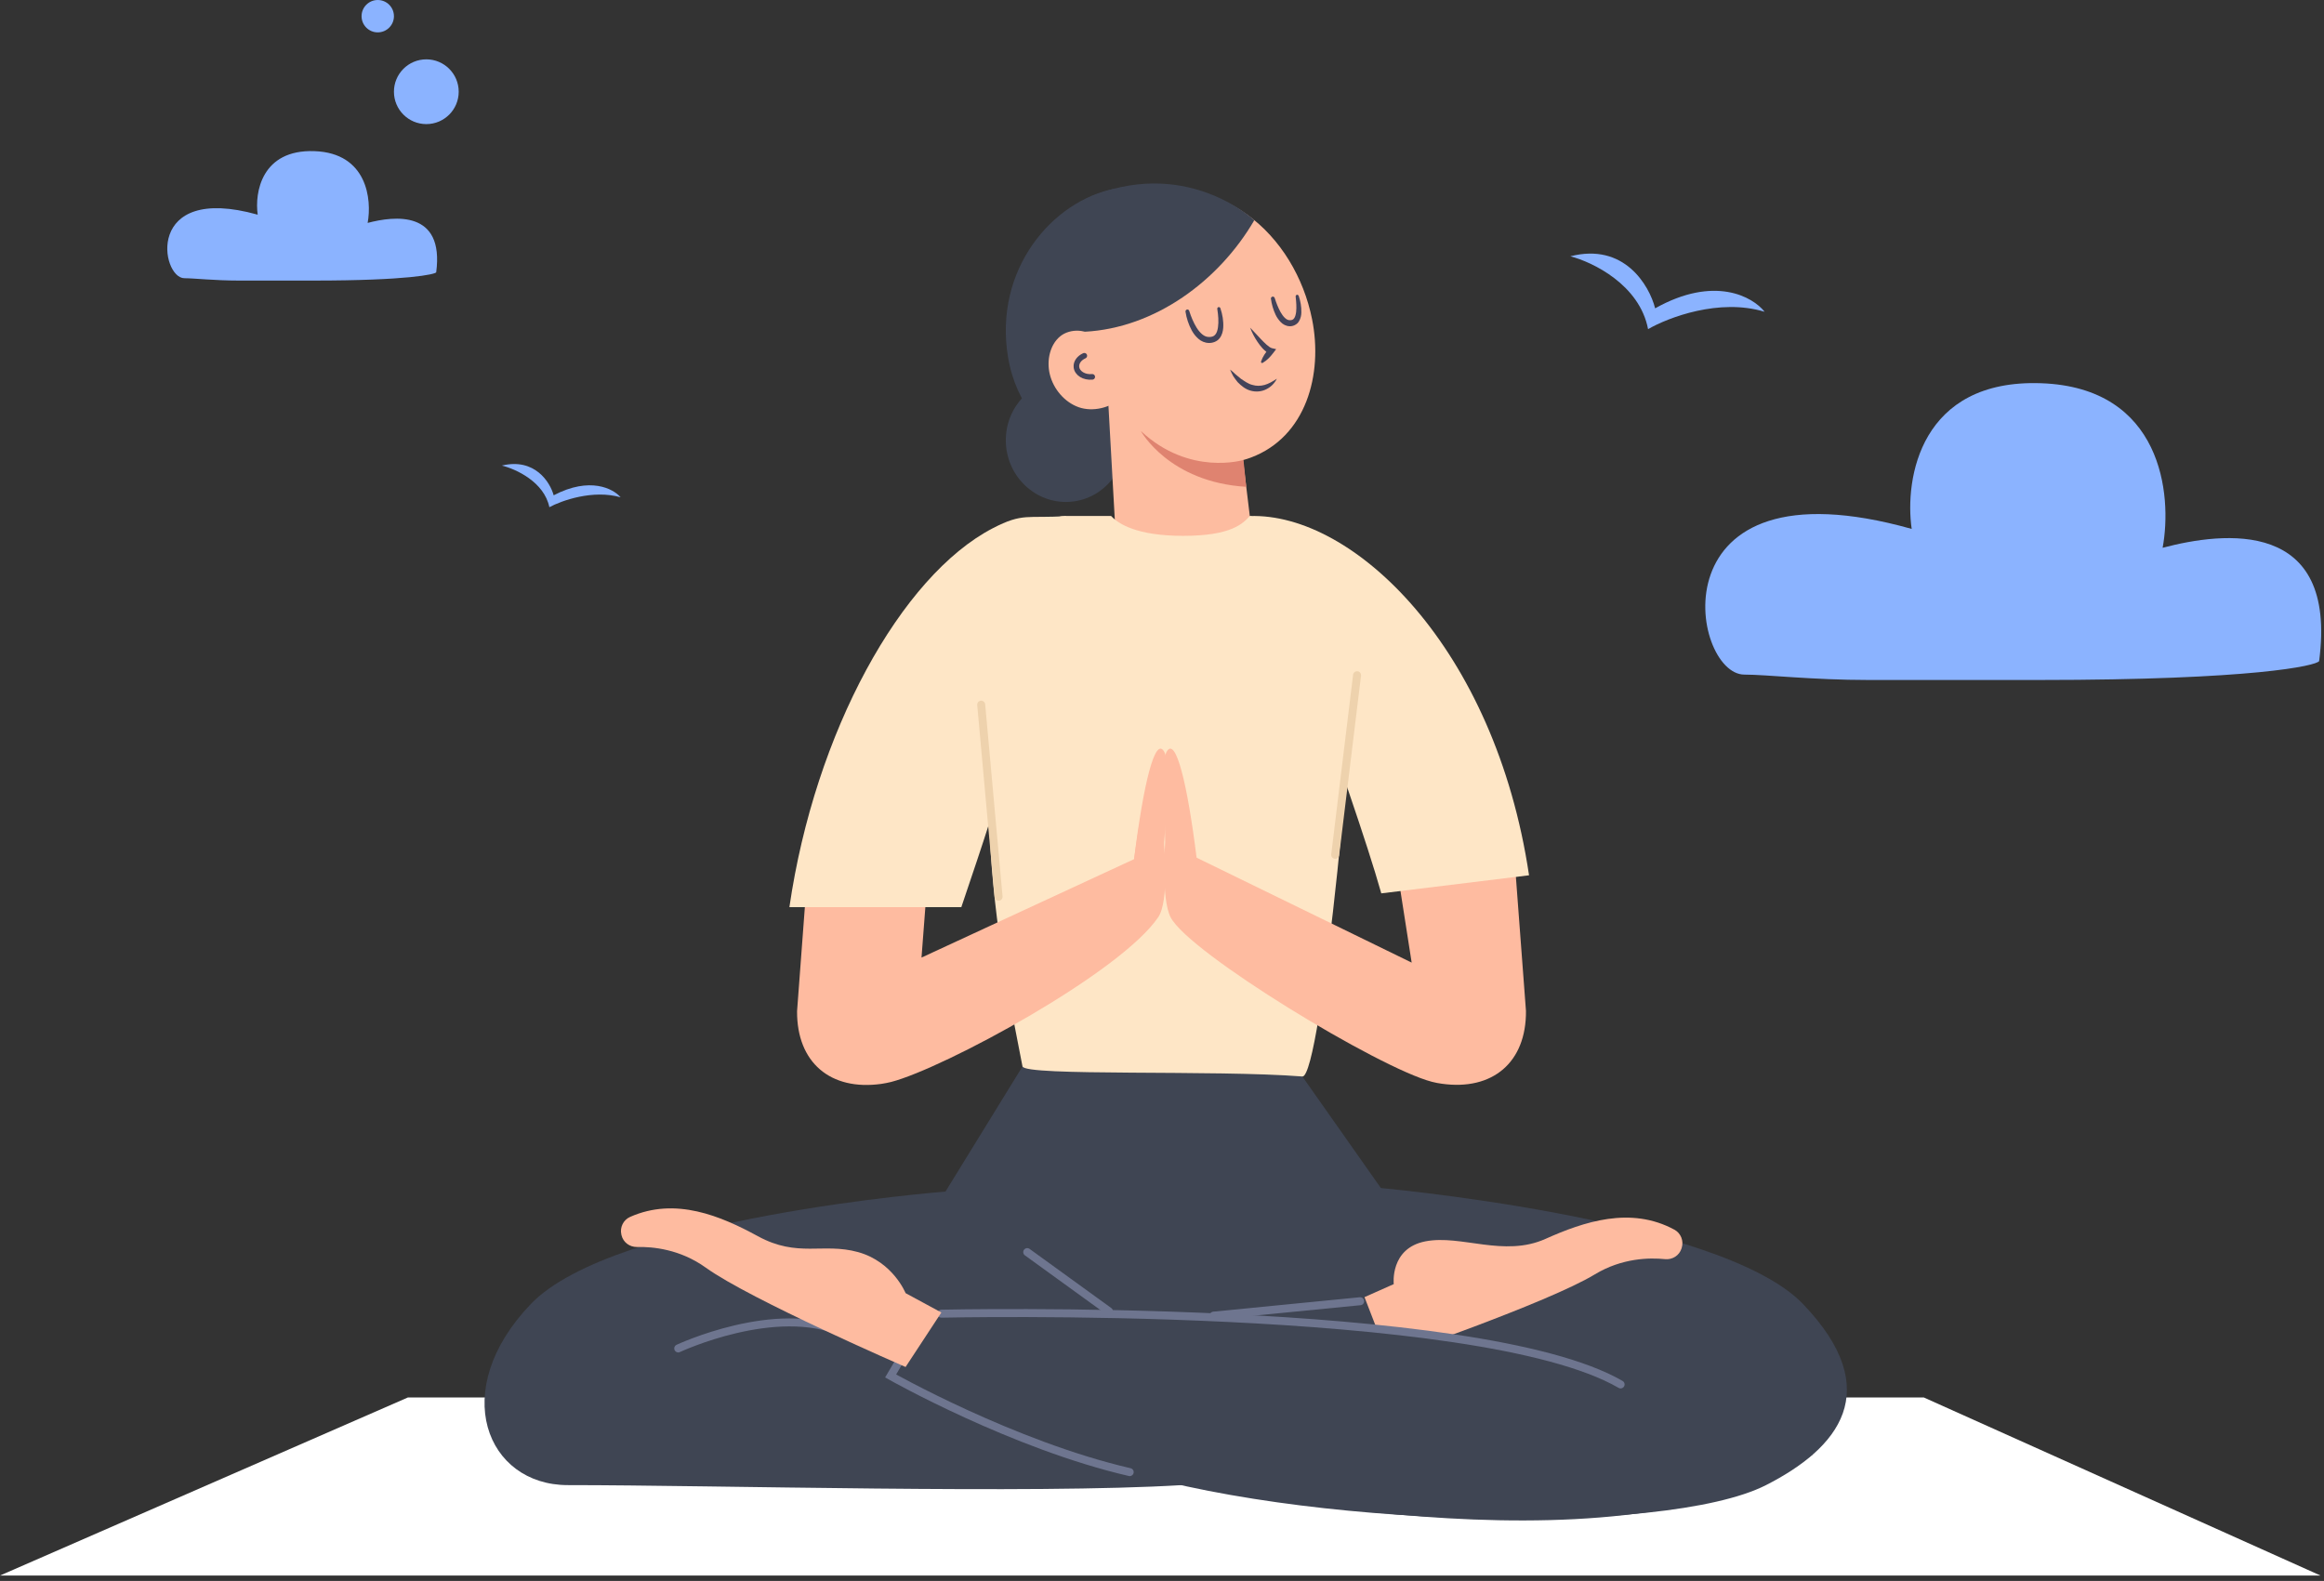
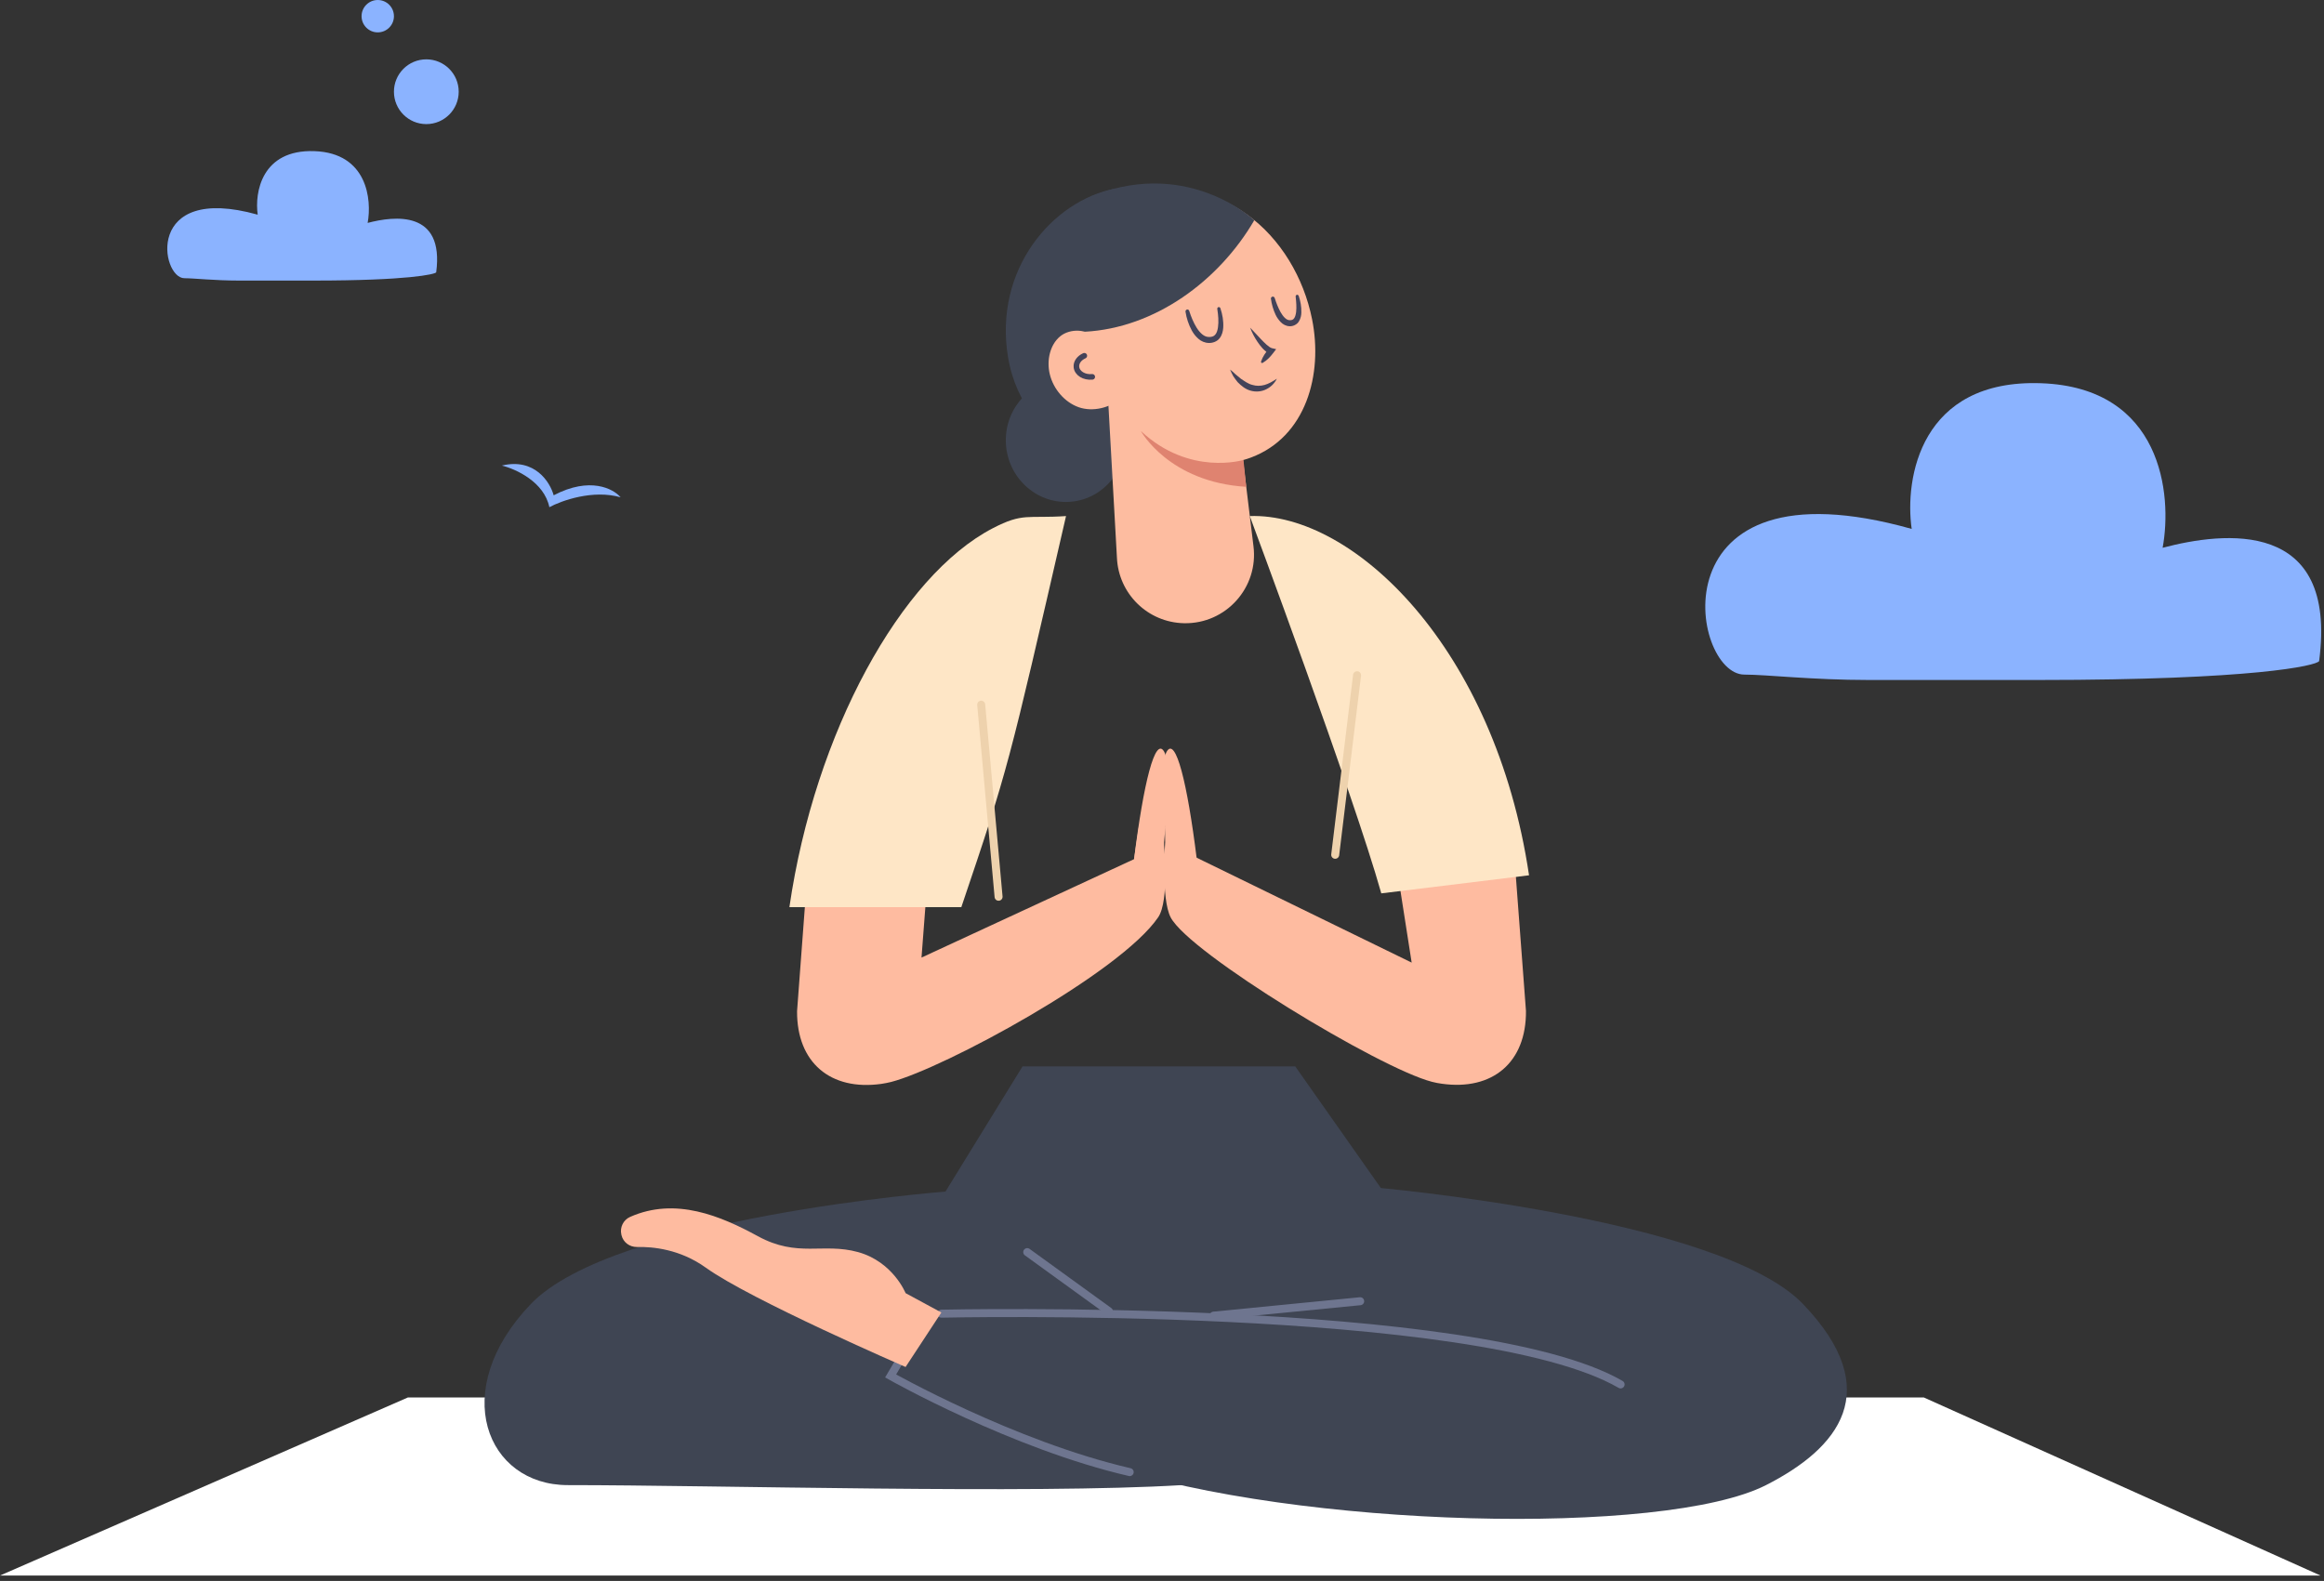
<svg xmlns="http://www.w3.org/2000/svg" width="316" height="215" viewBox="0 0 316 215" fill="none">
  <rect x="0" y="0" width="316" height="215" fill="#333333" stroke="none" />
-   <path d="M224.093 44.761C222.94 38.724 216.568 35.642 213.526 34.856C220.827 32.97 224.253 38.786 225.053 41.931C233.122 37.403 238.341 40.359 239.942 42.402C233.794 40.516 226.814 43.188 224.093 44.761Z" fill="#8BB3FF" />
  <path d="M74.697 68.975C73.993 65.525 70.099 63.765 68.24 63.316C72.702 62.237 74.795 65.561 75.284 67.358C80.215 64.771 83.405 66.46 84.383 67.628C80.626 66.55 76.361 68.077 74.697 68.975Z" fill="#8BB3FF" />
  <path d="M55.461 190.048L0 214.263H315.521L261.588 190.048H55.461Z" fill="white" />
  <path d="M139.035 145.025L128.557 162.048L148.654 185.918H168.921L187.816 161.645L176.119 145.025H139.035Z" fill="#3F4553" />
  <path d="M128.557 162.049C128.557 162.049 83.481 165.534 72.174 177.341C60.867 189.147 66.186 201.966 77.2 201.966C97.474 201.966 140.371 203.206 160.667 201.966L161.877 174.325L128.557 162.049Z" fill="#3F4553" />
  <path d="M186.649 161.46C186.649 161.46 233.852 165.533 245.16 177.339C256.467 189.146 249.951 196.968 240.133 201.965C226.316 209.001 176.515 207.835 150.687 199.286L155.464 174.323L186.649 161.46Z" fill="#3F4553" />
-   <path d="M188.726 184.648L185.534 176.401L189.511 174.632C189.511 174.632 188.961 169.753 193.826 168.814C198.69 167.874 204.487 171.015 210.137 168.483C215.347 166.15 221.724 164 227.674 167.229C228.555 167.706 228.966 168.755 228.665 169.709L228.643 169.782C228.342 170.743 227.403 171.338 226.398 171.235C224.299 171.022 220.557 171.066 216.859 173.304C210.482 177.179 188.726 184.648 188.726 184.648Z" fill="#FEBBA0" />
-   <path d="M225.862 185.117C225.862 185.117 194.361 179.519 128.006 178.653L121.601 187.341C121.601 187.341 138.11 196.777 153.608 200.189C169.105 203.601 222.604 214.343 246.496 197.797L225.862 185.117Z" fill="#3F4553" />
  <path d="M153.607 200.197C137.721 196.528 121.101 187.121 121.101 187.121L122.092 185.44" stroke="#6E758F" stroke-width="1.086" stroke-miterlimit="10" stroke-linecap="round" />
  <path d="M128.006 178.653C128.006 178.653 200.906 176.988 220.358 188.273" stroke="#6E758F" stroke-width="1.086" stroke-miterlimit="10" stroke-linecap="round" />
-   <path d="M92.221 183.378C92.221 183.378 105.531 177.141 114.63 181.228" stroke="#6E758F" stroke-width="1.086" stroke-miterlimit="10" stroke-linecap="round" />
  <path d="M123.134 185.903L127.999 178.492L123.134 175.857C123.134 175.857 121.432 171.594 116.663 170.273C111.886 168.96 108.488 171.08 103.051 168.116C98.039 165.379 91.846 162.745 85.668 165.496C84.758 165.9 84.259 166.913 84.487 167.889L84.501 167.962C84.729 168.945 85.617 169.606 86.622 169.584C88.728 169.532 92.463 169.87 95.97 172.394C102.024 176.753 123.134 185.903 123.134 185.903Z" fill="#FEBBA0" />
  <path d="M165.018 178.918L184.947 176.958" stroke="#6E758F" stroke-width="1.086" stroke-miterlimit="10" stroke-linecap="round" />
  <path d="M139.674 170.28L150.79 178.329" stroke="#6E758F" stroke-width="1.086" stroke-miterlimit="10" stroke-linecap="round" />
  <path d="M136.806 60.736C137.276 65.33 141.275 68.676 145.736 68.221C150.197 67.766 153.433 63.672 152.964 59.085C152.494 54.492 148.495 51.146 144.034 51.601C139.58 52.049 136.344 56.143 136.806 60.736Z" fill="#3F4553" />
  <path d="M153.469 64.076C153.469 64.076 139.293 61.933 137.062 48.556C135.096 36.735 143.028 27.262 151.723 25.626C151.73 25.626 172.621 57.824 153.469 64.076Z" fill="#3F4553" />
  <path d="M153.792 26.895C152.75 27.409 151.76 28.084 150.857 28.957C142.779 36.728 147.893 51.814 155.128 58.624C159.134 62.388 164.99 64.141 170.104 62.219C177.581 59.409 179.922 50.941 178.403 43.398C177.273 37.777 174.155 32.472 169.554 29.17C164.953 25.875 158.738 24.481 153.792 26.895Z" fill="#FDBCA0" />
  <path d="M152.449 54.074C151.033 55.476 148.568 56.048 146.675 55.38C144.782 54.713 143.226 52.929 142.734 50.86C142.294 49.004 142.771 46.891 144.136 45.753C145.501 44.616 147.959 44.689 149.125 46.164L152.449 54.074Z" fill="#FDBCA0" />
  <path d="M150.38 49.144L151.87 75.809C152.068 80.74 156.067 84.659 160.998 84.754C166.692 84.871 171.161 79.896 170.434 74.246L167.426 49.489L150.38 49.144Z" fill="#FDBCA0" />
  <path d="M169.451 66.203L169.077 62.549C169.077 62.549 161.739 64.801 155.128 58.616C155.128 58.623 158.936 65.572 169.451 66.203Z" fill="#DF8370" />
  <path d="M147.467 45.115C157.021 44.624 165.738 38.211 170.551 29.948C170.551 29.948 161.761 21.605 148.913 26.485C138.266 30.521 147.467 45.115 147.467 45.115Z" fill="#3F4553" />
  <path d="M148.516 51.249C147.416 51.359 146.454 50.765 146.366 49.921C146.3 49.282 146.748 48.688 147.438 48.38" stroke="#444359" stroke-width="0.76" stroke-miterlimit="10" stroke-linecap="round" />
  <path d="M171.469 49.165C171.689 48.497 172.071 47.969 172.496 47.47L172.702 48.115C172.217 47.932 171.953 47.653 171.682 47.382C171.425 47.096 171.197 46.809 170.992 46.501C170.581 45.892 170.236 45.246 169.987 44.564C170.5 45.085 170.97 45.621 171.462 46.134C171.711 46.384 171.946 46.641 172.203 46.861C172.445 47.074 172.731 47.294 172.929 47.345L173.523 47.484L173.135 47.991C172.738 48.512 172.298 48.996 171.689 49.348C171.616 49.392 171.528 49.363 171.484 49.297C171.462 49.245 171.462 49.201 171.469 49.165Z" fill="#444359" />
  <path d="M173.619 51.498C173.325 52.1 172.826 52.621 172.18 52.936C171.542 53.266 170.75 53.332 170.045 53.127C169.326 52.929 168.768 52.459 168.291 51.975C168.079 51.711 167.866 51.439 167.69 51.16C167.536 50.859 167.374 50.566 167.257 50.258C167.528 50.463 167.763 50.683 167.998 50.904L168.724 51.505C169.238 51.843 169.722 52.21 170.28 52.342C170.816 52.511 171.388 52.503 171.953 52.349C172.511 52.188 173.068 51.872 173.619 51.498Z" fill="#444359" />
  <path d="M165.936 41.908C166.222 42.759 166.384 43.64 166.325 44.586C166.288 45.049 166.178 45.555 165.833 46.002C165.481 46.457 164.887 46.656 164.366 46.641C163.83 46.634 163.302 46.399 162.942 46.069C162.568 45.738 162.275 45.357 162.055 44.953C161.614 44.139 161.335 43.288 161.196 42.392C161.174 42.253 161.269 42.121 161.409 42.092C161.541 42.069 161.658 42.15 161.695 42.268L161.702 42.282C161.952 43.075 162.282 43.875 162.708 44.564C163.133 45.232 163.713 45.848 164.395 45.826C164.733 45.841 165.048 45.753 165.239 45.511C165.452 45.276 165.555 44.895 165.613 44.506C165.723 43.721 165.65 42.855 165.518 42.026V42.011C165.496 41.893 165.584 41.776 165.701 41.761C165.797 41.747 165.899 41.813 165.936 41.908Z" fill="#444359" />
  <path d="M176.59 40.242C176.832 40.962 176.964 41.695 176.95 42.48C176.942 42.869 176.869 43.295 176.619 43.699C176.377 44.124 175.834 44.388 175.365 44.366C174.873 44.359 174.425 44.102 174.139 43.801C173.846 43.493 173.618 43.163 173.449 42.811C173.119 42.106 172.914 41.387 172.811 40.631C172.789 40.492 172.892 40.36 173.039 40.338C173.163 40.323 173.281 40.397 173.317 40.514L173.325 40.529C173.538 41.189 173.794 41.864 174.125 42.451C174.455 43.023 174.902 43.574 175.394 43.544C175.643 43.552 175.842 43.478 175.974 43.273C176.12 43.068 176.194 42.752 176.238 42.422C176.311 41.761 176.252 41.035 176.172 40.345V40.331C176.157 40.213 176.245 40.103 176.363 40.081C176.458 40.081 176.561 40.147 176.59 40.242Z" fill="#444359" />
-   <path d="M184.515 78.229C184.449 73.753 169.935 70.172 169.935 70.172C169.025 71.177 167.462 72.872 160.88 72.872C154.584 72.872 152.068 71.243 151.084 70.172H144.855C143.468 70.172 142.198 70.964 141.619 72.226C129.137 99.53 136.152 130.025 139.028 145.016C139.293 146.396 165.341 145.464 177.089 146.396C179.628 146.609 184.764 94.496 184.515 78.229Z" fill="#FEE6C6" />
  <path d="M154.203 116.84C155.494 106.406 157.072 100.146 158.282 102.201C159.354 104.021 158.759 113.149 157.152 121.954C157.16 121.954 153.652 121.308 154.203 116.84Z" fill="#FEBBA0" />
  <path d="M162.729 116.84C161.438 106.406 159.86 100.146 158.65 102.201C157.578 104.021 158.173 113.149 159.78 121.954C159.772 121.954 163.28 121.308 162.729 116.84Z" fill="#FEBBA0" />
  <path d="M205.743 114.25H189.344L191.948 130.907L162.187 116.386C162.084 115.27 161.945 113.891 161.776 112.431C160.653 112.431 159.523 112.431 158.401 112.416C158.408 113.685 158.43 114.544 158.43 114.544C158.43 114.544 157.85 122.205 159.178 124.758C161.702 129.616 187.524 145.26 194.693 147.116C195.14 147.233 195.588 147.321 196.036 147.38C202.955 148.356 207.541 144.474 207.49 137.489L205.743 114.25Z" fill="#FEBBA0" />
  <path d="M154.864 112.357C154.607 114.001 154.38 115.586 154.203 116.84L125.3 130.224L126.518 114.257H110.119L108.379 137.511C108.335 144.496 112.922 148.37 119.834 147.402C120.281 147.336 120.729 147.248 121.176 147.138C128.345 145.281 152.362 132.301 157.491 124.728C159.01 122.49 158.291 114.954 158.291 114.954C158.291 114.954 158.291 113.913 158.261 112.43C157.131 112.408 156.001 112.386 154.864 112.357Z" fill="#FEBBA0" />
  <path d="M130.715 123.365C137.128 104.397 137.077 104.383 144.95 70.182C139.682 70.541 139.139 69.683 134.985 71.84C122.526 78.312 110.793 99.569 107.337 123.365H130.715Z" fill="#FEE6C6" />
  <path d="M187.817 121.492C184.046 108.057 169.935 70.18 169.935 70.18C184.046 69.703 203.3 88.098 207.908 119.034L187.817 121.492Z" fill="#FEE6C6" />
  <path d="M184.523 91.826L181.551 116.246" stroke="#EED2AD" stroke-width="1.086" stroke-miterlimit="10" stroke-linecap="round" />
  <path d="M133.416 95.832L135.779 121.954" stroke="#EED2AD" stroke-width="1.086" stroke-miterlimit="10" stroke-linecap="round" />
  <path d="M259.936 71.929C224.716 62.023 229.852 91.741 237.19 91.741C240.204 91.741 246.453 92.474 254.067 92.474H277.181C306.531 92.474 314.969 90.518 315.337 89.906C317.905 70.461 302.373 72.296 294.057 74.497C295.403 67.282 293.984 52.704 277.547 52.117C261.11 51.53 258.958 65.08 259.936 71.929Z" fill="#8BB3FF" />
  <path d="M35.041 29.195C19.612 24.875 21.862 37.836 25.076 37.836C26.397 37.836 29.134 38.156 32.47 38.156H42.595C55.453 38.156 59.15 37.303 59.311 37.036C60.436 28.555 53.632 29.355 49.989 30.315C50.578 27.168 49.956 20.81 42.756 20.554C35.555 20.298 34.612 26.208 35.041 29.195Z" fill="#8BB3FF" />
  <circle cx="57.968" cy="12.474" r="4.403" fill="#8BB3FF" />
  <circle r="2.201" transform="matrix(1 0 0 -1 51.364 2.202)" fill="#8BB3FF" />
</svg>